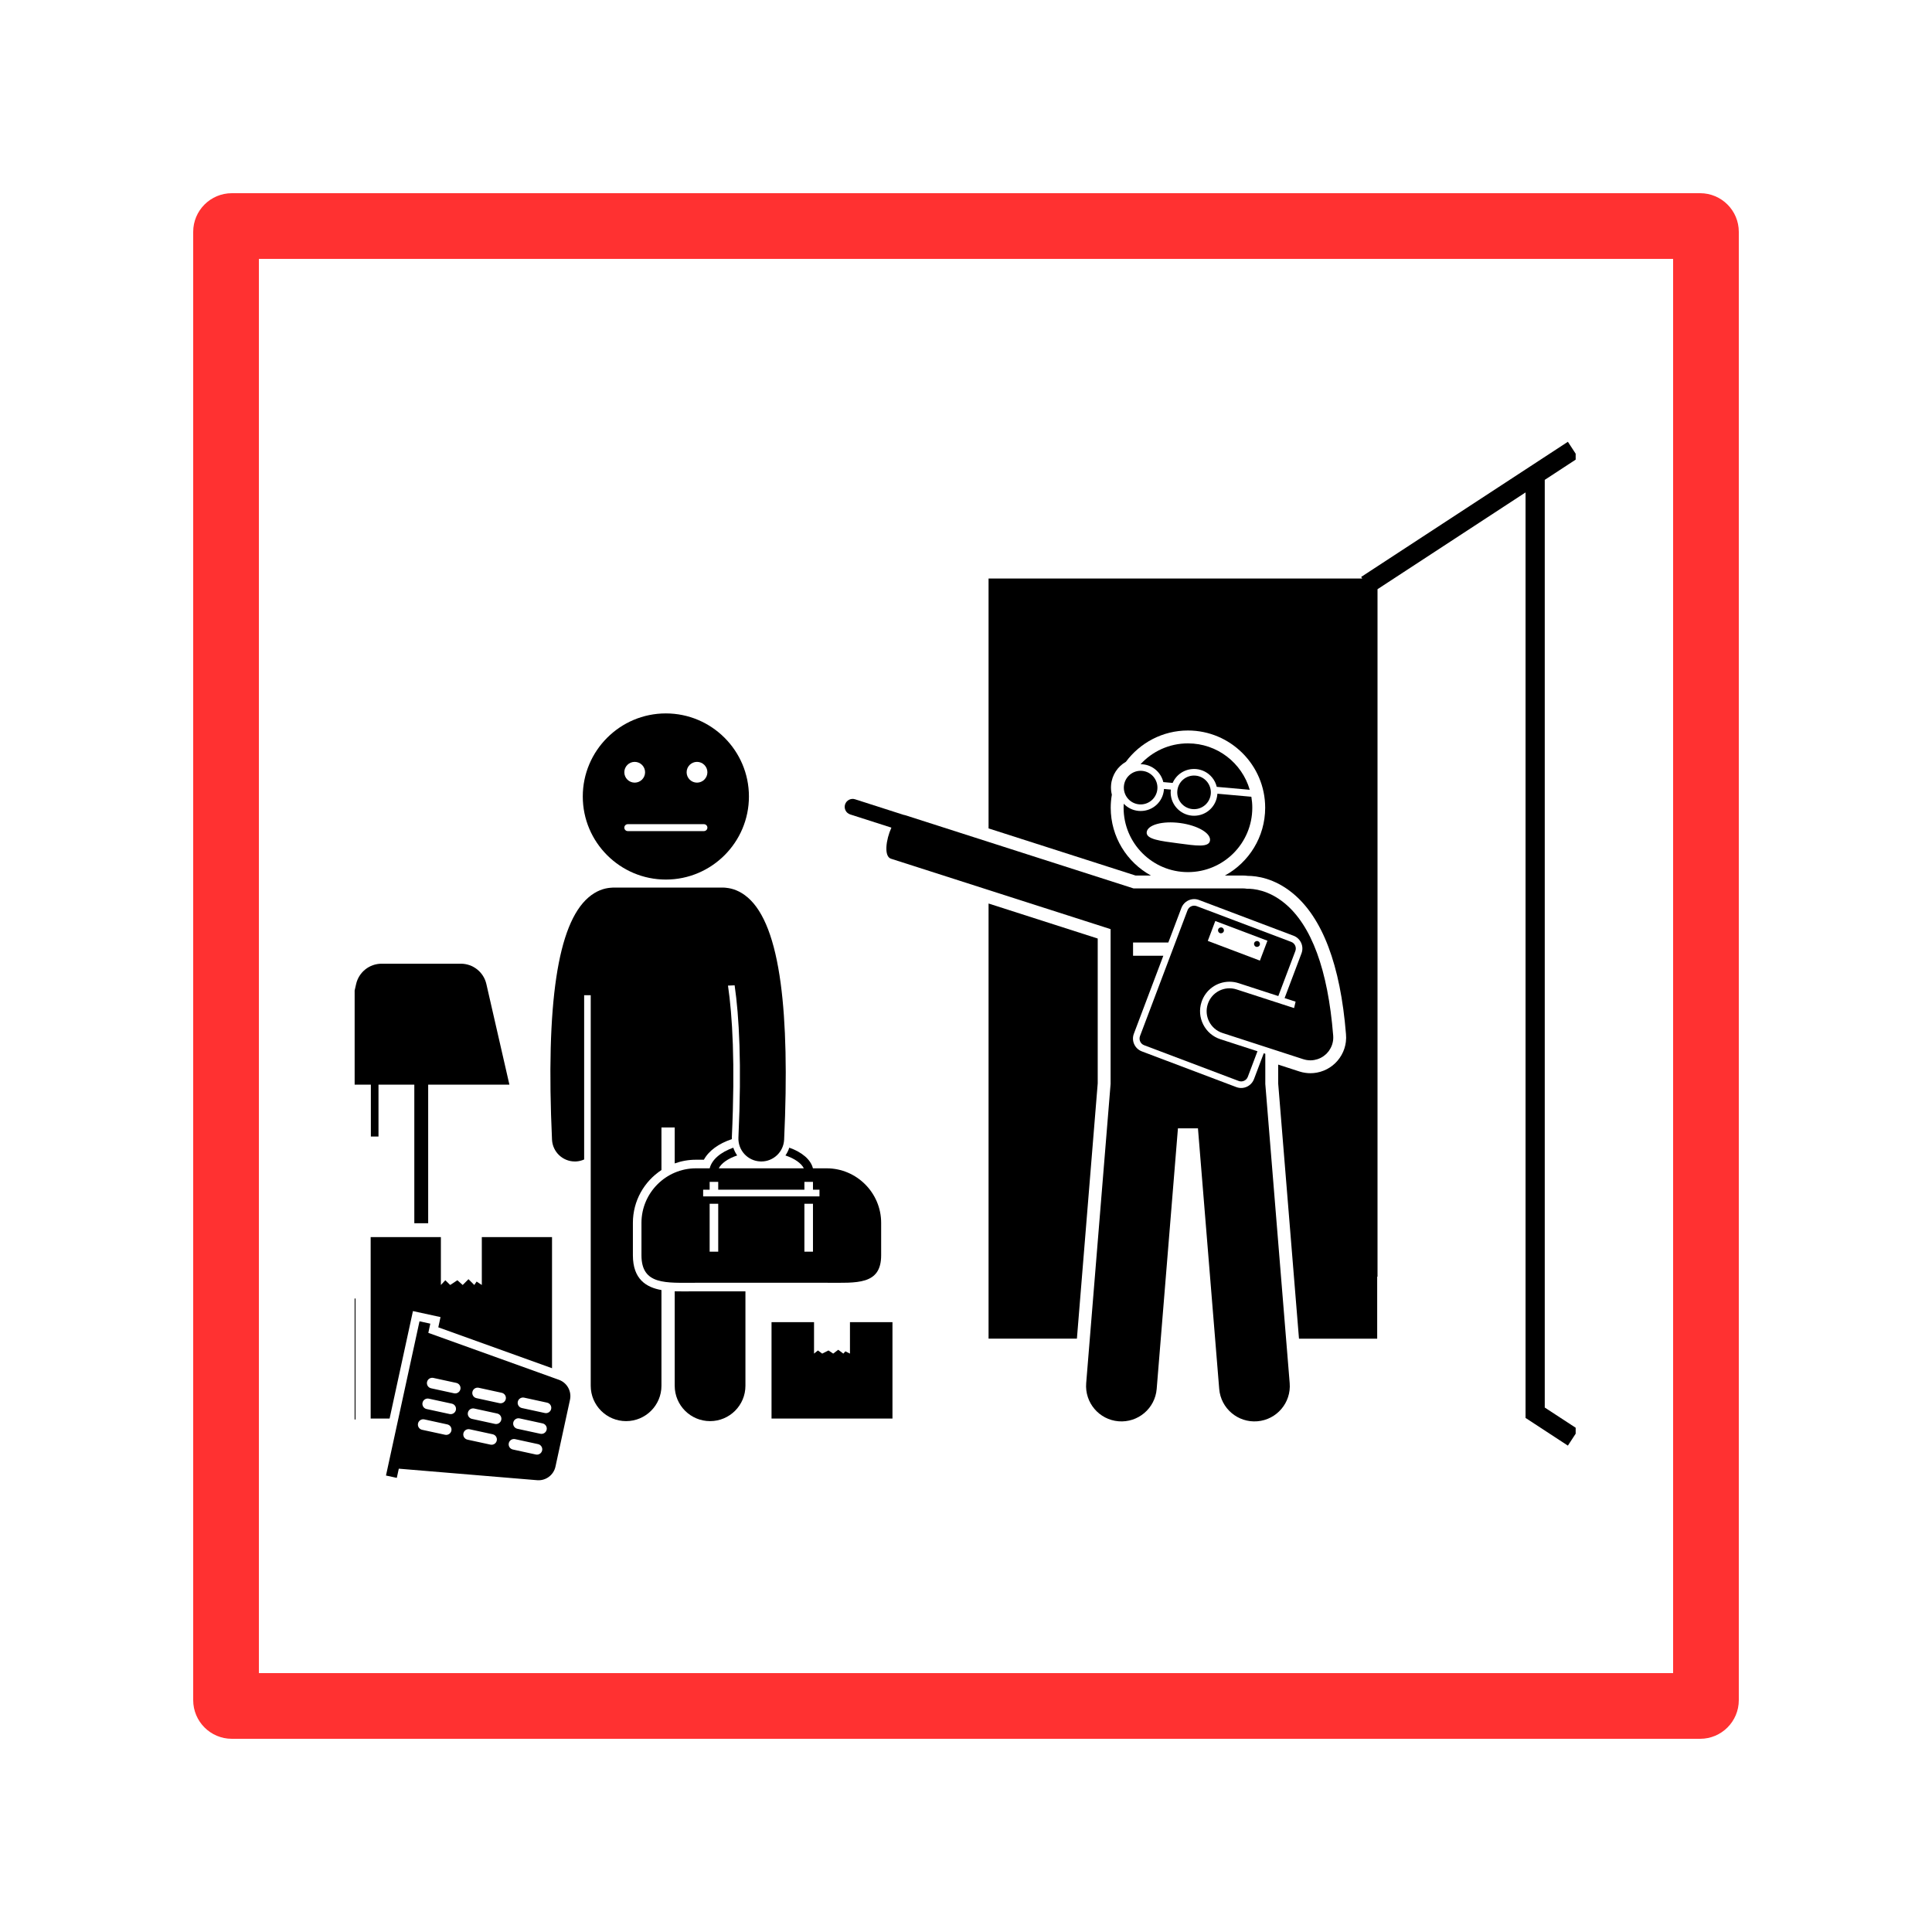
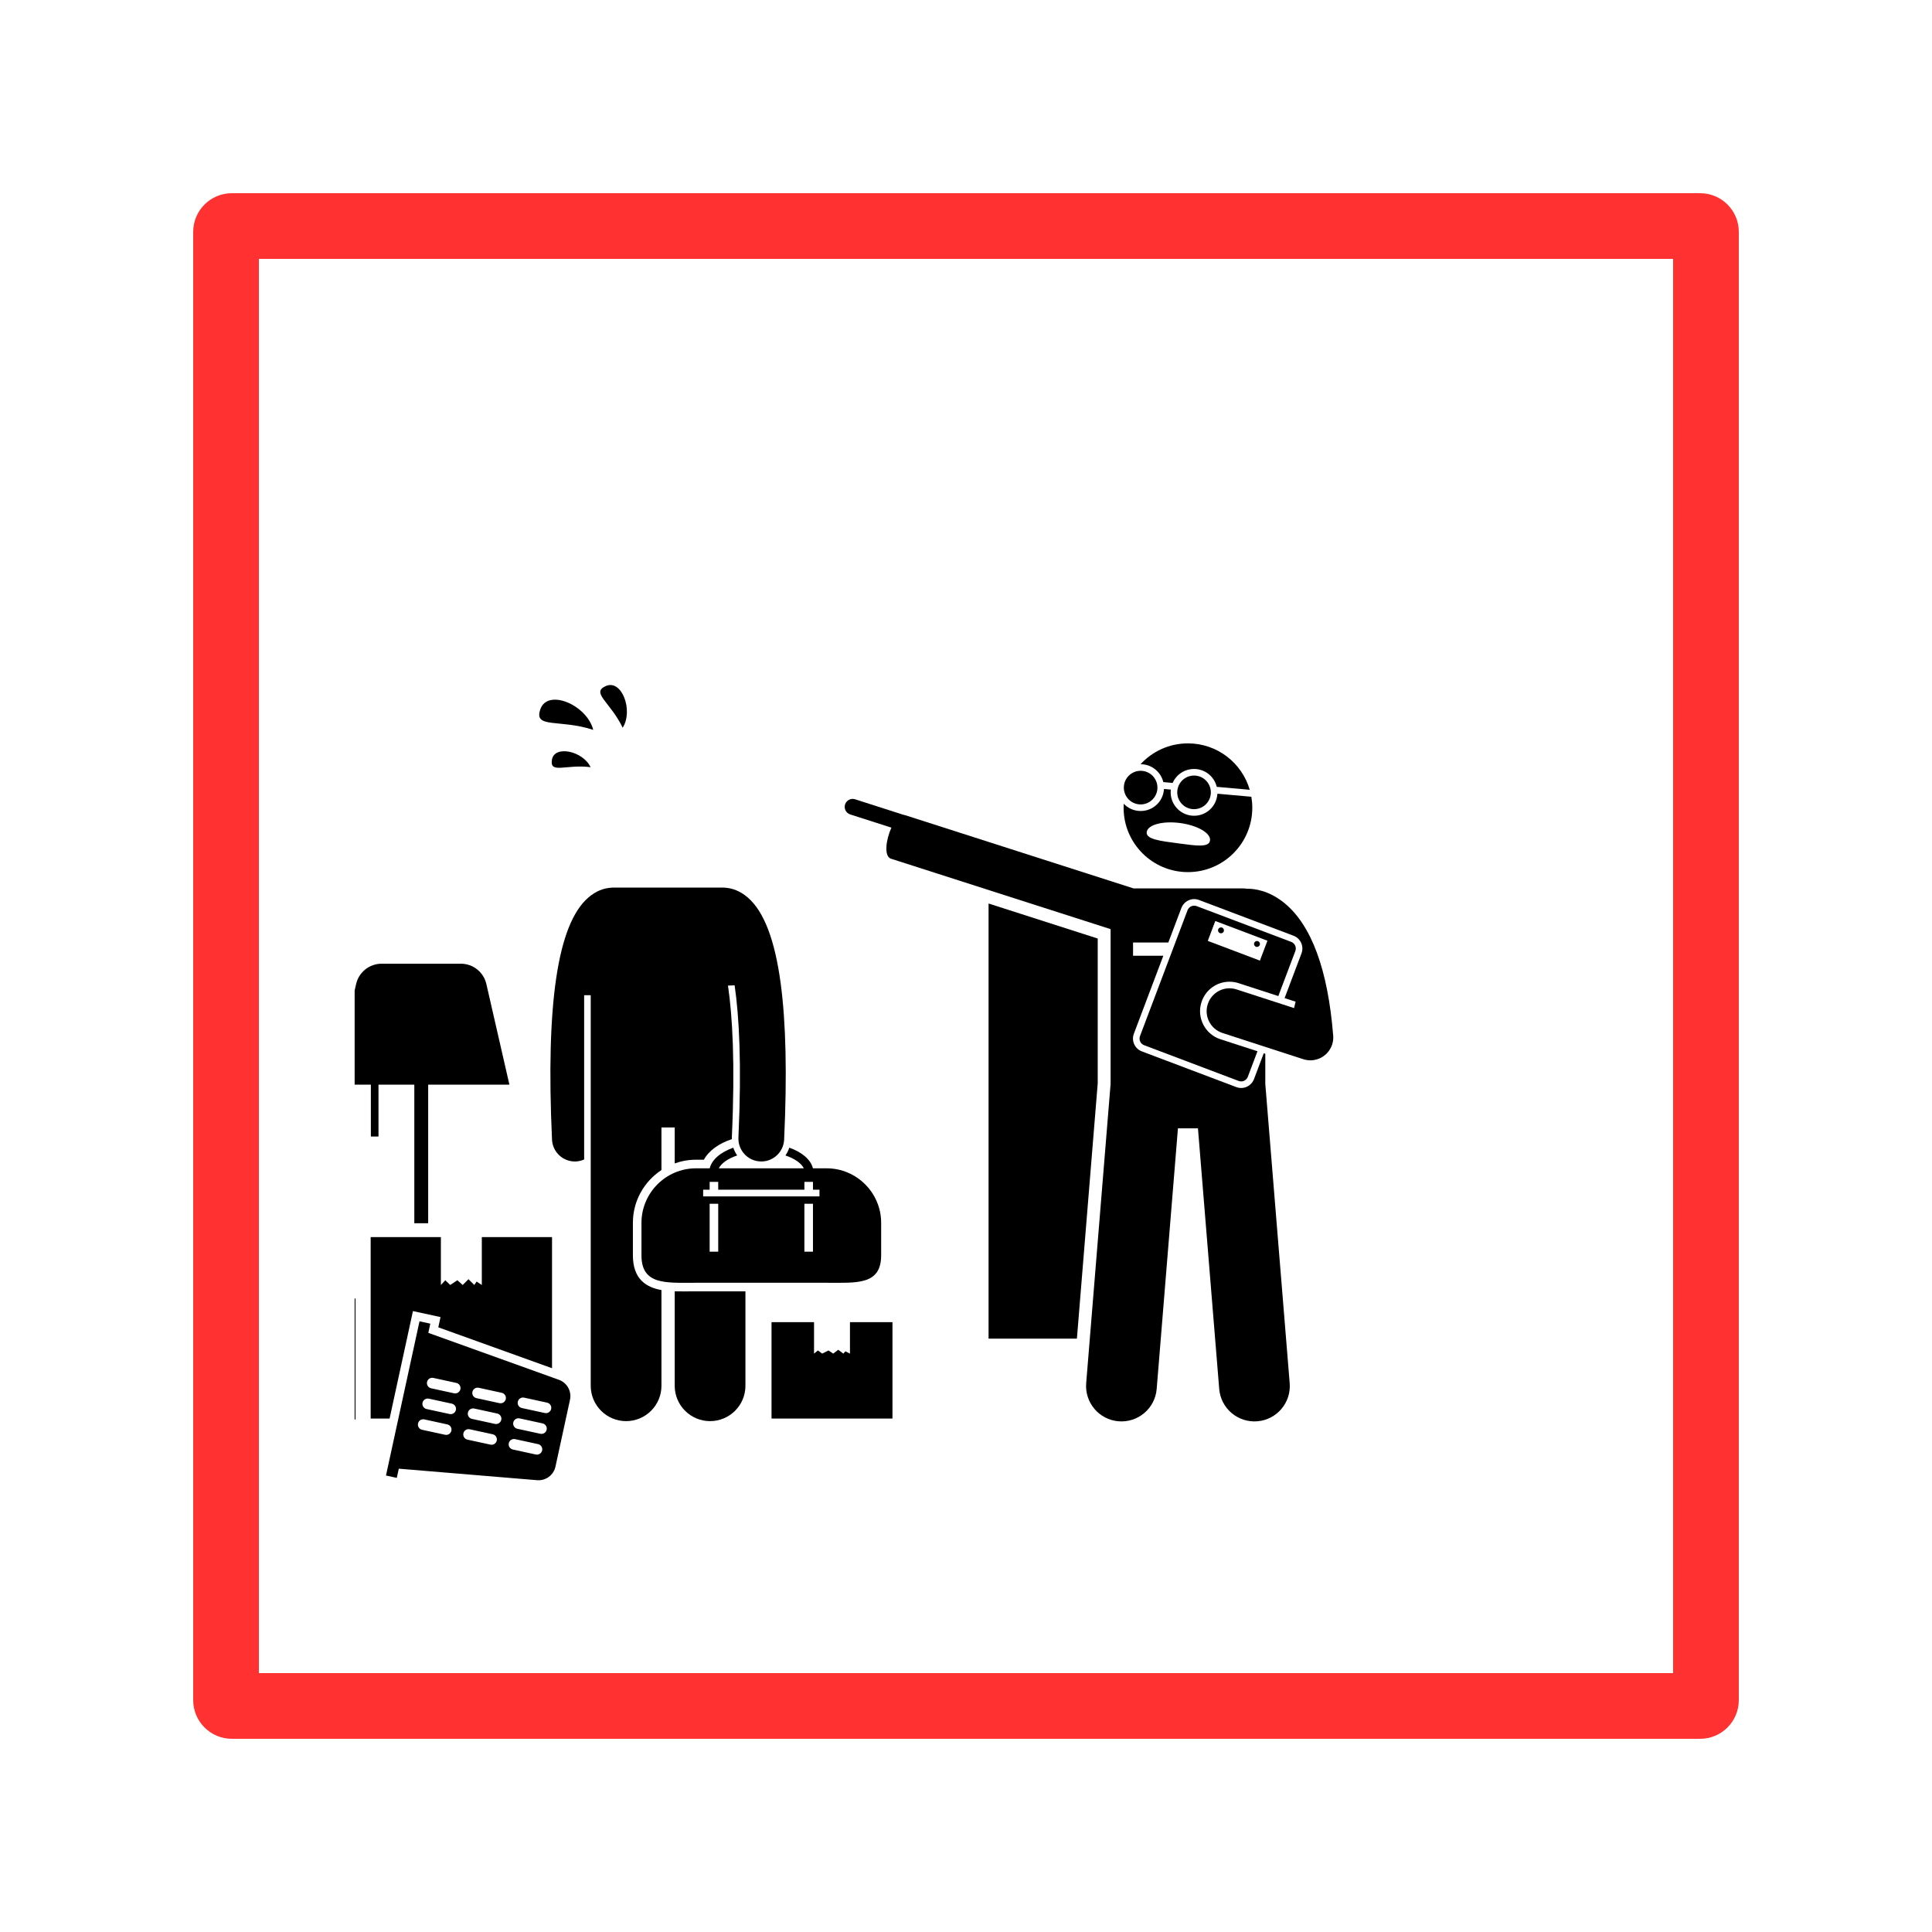
<svg xmlns="http://www.w3.org/2000/svg" width="500" zoomAndPan="magnify" viewBox="0 0 375 375" height="500" preserveAspectRatio="xMidYMid meet" version="1.0">
  <defs>
    <clipPath id="0343073639">
      <path d="M 37.5 37.5 L 337.5 37.5 L 337.5 337.5 L 37.5 337.5 Z M 37.5 37.5 " clip-rule="nonzero" />
    </clipPath>
    <clipPath id="e0554b7c95">
      <path d="M 45 37.5 L 330 37.5 C 334.141 37.5 337.5 40.859 337.5 45 L 337.5 330 C 337.5 334.141 334.141 337.5 330 337.5 L 45 337.5 C 40.859 337.5 37.5 334.141 37.5 330 L 37.5 45 C 37.5 40.859 40.859 37.5 45 37.5 Z M 45 37.5 " clip-rule="nonzero" />
    </clipPath>
    <clipPath id="e77dd0fb08">
-       <path d="M 191 85.598 L 305.836 85.598 L 305.836 281 L 191 281 Z M 191 85.598 " clip-rule="nonzero" />
-     </clipPath>
+       </clipPath>
    <clipPath id="a3ce41e3b7">
      <path d="M 68.836 252 L 70 252 L 70 276 L 68.836 276 Z M 68.836 252 " clip-rule="nonzero" />
    </clipPath>
    <clipPath id="f5ca624faa">
      <path d="M 68.836 187 L 99 187 L 99 238 L 68.836 238 Z M 68.836 187 " clip-rule="nonzero" />
    </clipPath>
    <clipPath id="b5082d11df">
-       <path d="M 102.605 122.93 L 150.914 122.93 L 150.914 170.863 L 102.605 170.863 Z M 102.605 122.93 " clip-rule="nonzero" />
-     </clipPath>
+       </clipPath>
    <clipPath id="02de596dc5">
      <path d="M 126.668 122.93 C 113.379 122.93 102.605 133.66 102.605 146.898 C 102.605 160.133 113.379 170.863 126.668 170.863 C 139.961 170.863 150.734 160.133 150.734 146.898 C 150.734 133.66 139.961 122.93 126.668 122.93 Z M 126.668 122.93 " clip-rule="nonzero" />
    </clipPath>
    <clipPath id="28247128c5">
      <path d="M 113.117 138.473 L 145.367 138.473 L 145.367 170.723 L 113.117 170.723 Z M 113.117 138.473 " clip-rule="nonzero" />
    </clipPath>
  </defs>
  <rect x="-37.5" width="450" fill="#ffffff" y="-37.5" height="450" fill-opacity="1" />
  <rect x="-37.5" width="450" fill="#ffffff" y="-37.5" height="450" fill-opacity="1" />
  <g clip-path="url(#0343073639)">
    <g clip-path="url(#e0554b7c95)">
      <path stroke-linecap="butt" transform="matrix(0.75, 0, 0, 0.75, 37.5, 37.5)" fill="none" stroke-linejoin="miter" d="M 10 0 L 390 0 C 395.521 0 400 4.479 400 10 L 400 390 C 400 395.521 395.521 400 390 400 L 10 400 C 4.479 400 -0 395.521 -0 390 L -0 10 C -0 4.479 4.479 0 10 0 Z M 10 0 " stroke="#ff3131" stroke-width="34" stroke-opacity="1" stroke-miterlimit="4" />
    </g>
  </g>
  <path fill="#000000" d="M 213.066 182.168 L 191.879 175.371 L 191.879 259.832 L 209.027 259.832 L 213.066 210.289 Z M 213.066 182.168 " fill-opacity="1" fill-rule="nonzero" />
  <g clip-path="url(#e77dd0fb08)">
    <path fill="#000000" d="M 267.312 247.801 L 267.375 247.801 L 267.375 114.363 L 296.109 95.578 L 296.109 275.219 L 304.324 280.594 L 306.367 277.469 L 299.836 273.203 L 299.836 93.141 L 306.363 88.871 L 304.324 85.75 L 264.203 111.98 L 264.402 112.289 L 191.879 112.289 L 191.879 160.793 L 220.414 169.941 L 223.402 169.941 C 218.754 167.395 215.59 162.453 215.59 156.781 C 215.59 155.918 215.668 155.074 215.809 154.25 C 215.66 153.648 215.602 153.016 215.66 152.363 C 215.832 150.406 216.949 148.773 218.535 147.867 C 221.27 144.184 225.648 141.789 230.578 141.789 C 238.844 141.789 245.57 148.516 245.57 156.781 C 245.57 162.453 242.406 167.395 237.754 169.941 L 241.305 169.941 C 241.59 169.941 241.879 169.965 242.18 170.004 C 243.914 170.008 247.336 170.445 250.887 173.352 C 256.684 178.09 260.172 187.297 261.254 200.715 C 261.301 201.211 261.297 201.711 261.234 202.207 C 261.227 202.273 261.211 202.34 261.203 202.406 C 261.18 202.559 261.156 202.715 261.121 202.867 C 261.09 203 261.051 203.129 261.016 203.258 C 260.992 203.34 260.973 203.426 260.945 203.508 C 260.945 203.516 260.941 203.523 260.941 203.531 C 260.926 203.57 260.91 203.605 260.898 203.645 C 260.84 203.812 260.777 203.977 260.707 204.137 C 260.691 204.176 260.672 204.215 260.652 204.254 C 260.574 204.422 260.492 204.586 260.406 204.742 C 260.395 204.762 260.383 204.785 260.371 204.805 C 259.484 206.367 258.031 207.516 256.32 208.02 C 256.293 208.031 256.262 208.039 256.23 208.047 C 256.043 208.098 255.852 208.145 255.66 208.18 C 255.633 208.188 255.602 208.191 255.574 208.199 C 255.176 208.27 254.766 208.309 254.348 208.309 C 254.23 208.309 254.113 208.301 253.996 208.297 C 253.941 208.293 253.887 208.293 253.832 208.289 C 253.738 208.281 253.648 208.27 253.559 208.258 C 253.477 208.25 253.395 208.242 253.312 208.23 C 253.219 208.215 253.121 208.195 253.027 208.176 C 252.957 208.164 252.883 208.152 252.812 208.137 C 252.703 208.109 252.598 208.082 252.492 208.051 C 252.438 208.035 252.387 208.023 252.332 208.008 C 252.289 207.992 252.246 207.984 252.203 207.969 L 248.094 206.637 L 248.094 210.289 L 252.133 259.836 L 267.312 259.836 Z M 267.312 247.801 " fill-opacity="1" fill-rule="nonzero" />
  </g>
  <path fill="#000000" d="M 92.512 248.75 L 92.055 249.414 L 90.93 248.289 L 89.809 249.414 L 88.777 248.496 L 87.379 249.414 L 86.438 248.496 L 85.574 249.414 L 85.574 240.121 L 71.945 240.121 L 71.945 275.336 L 75.621 275.336 L 80.152 254.48 L 85.504 255.645 L 85.074 257.633 L 107.148 265.57 L 107.148 240.121 L 93.52 240.121 L 93.52 249.414 Z M 92.512 248.75 " fill-opacity="1" fill-rule="nonzero" />
  <g clip-path="url(#a3ce41e3b7)">
    <path fill="#000000" d="M 16.047 275.52 L 69.004 275.52 L 69.004 252.043 L 48.5 252.043 L 48.5 258.238 L 46.984 257.793 L 46.297 258.238 L 44.605 257.488 L 42.918 258.238 L 41.363 257.625 L 39.262 258.238 L 37.848 257.625 L 36.551 258.238 L 36.551 252.043 L 16.047 252.043 Z M 16.047 275.52 " fill-opacity="1" fill-rule="nonzero" />
  </g>
  <path fill="#000000" d="M 243.07 156.781 C 243.07 156.055 243.004 155.34 242.887 154.648 L 236.289 154.059 C 236.289 154.105 236.289 154.152 236.285 154.199 C 236.074 156.559 234.133 158.336 231.77 158.336 C 231.766 158.336 231.766 158.336 231.766 158.336 C 231.633 158.336 231.5 158.332 231.363 158.32 C 228.871 158.098 227.023 155.887 227.242 153.395 C 227.246 153.348 227.258 153.305 227.262 153.258 L 225.922 153.137 C 225.918 153.184 225.922 153.23 225.918 153.277 C 225.707 155.637 223.766 157.414 221.398 157.414 C 221.266 157.414 221.129 157.406 220.992 157.395 C 219.887 157.297 218.875 156.805 218.117 156.004 C 218.098 156.262 218.09 156.52 218.09 156.781 C 218.09 163.684 223.68 169.277 230.578 169.277 C 237.48 169.277 243.07 163.684 243.07 156.781 Z M 222.574 161.504 C 222.762 160.086 225.668 159.301 229.059 159.75 C 232.453 160.203 235.055 161.719 234.863 163.137 C 234.676 164.555 232.102 164.145 228.707 163.695 C 225.312 163.246 222.387 162.922 222.574 161.504 Z M 222.574 161.504 " fill-opacity="1" fill-rule="nonzero" />
  <path fill="#000000" d="M 221.379 148.336 C 221.383 148.336 221.387 148.332 221.395 148.332 C 221.527 148.332 221.66 148.34 221.797 148.352 C 223.781 148.527 225.355 149.965 225.801 151.805 L 227.613 151.965 C 228.316 150.355 229.906 149.258 231.762 149.258 C 231.895 149.258 232.031 149.262 232.168 149.273 C 233.375 149.383 234.469 149.953 235.246 150.883 C 235.699 151.426 236.012 152.055 236.172 152.727 L 242.574 153.297 C 241.066 148.094 236.27 144.289 230.578 144.289 C 226.938 144.289 223.66 145.848 221.379 148.336 Z M 221.379 148.336 " fill-opacity="1" fill-rule="nonzero" />
  <path fill="#000000" d="M 221.684 149.625 C 219.891 149.465 218.309 150.789 218.148 152.586 C 217.988 154.379 219.312 155.965 221.105 156.125 C 222.902 156.285 224.484 154.957 224.645 153.164 C 224.805 151.367 223.48 149.785 221.684 149.625 Z M 221.684 149.625 " fill-opacity="1" fill-rule="nonzero" />
  <path fill="#000000" d="M 232.055 150.547 C 230.258 150.387 228.676 151.715 228.516 153.508 C 228.355 155.305 229.68 156.887 231.477 157.047 C 233.27 157.207 234.852 155.883 235.012 154.086 C 235.172 152.293 233.848 150.707 232.055 150.547 Z M 232.055 150.547 " fill-opacity="1" fill-rule="nonzero" />
  <path fill="#000000" d="M 245.594 204.539 L 245.293 204.441 L 243.395 209.465 C 243.039 210.406 242.156 211.078 241.152 211.168 C 240.75 211.203 240.355 211.148 239.977 211.008 L 221.625 204.07 C 220.258 203.551 219.562 202.02 220.082 200.648 L 225.801 185.512 L 219.926 185.512 L 219.926 182.945 L 226.77 182.945 L 229.309 176.23 C 229.664 175.285 230.543 174.617 231.551 174.523 C 231.953 174.488 232.348 174.543 232.727 174.688 L 251.078 181.625 C 252.445 182.141 253.137 183.676 252.621 185.043 L 249.34 193.73 L 251.473 194.422 L 251.18 195.668 L 240.02 192.047 C 237.684 191.285 235.18 192.566 234.426 194.902 C 233.668 197.234 234.945 199.742 237.277 200.5 L 252.977 205.594 C 252.984 205.594 252.992 205.598 253 205.598 C 253.203 205.664 253.406 205.711 253.617 205.746 C 253.652 205.754 253.691 205.758 253.727 205.762 C 253.926 205.789 254.125 205.809 254.328 205.809 C 254.336 205.809 254.34 205.812 254.348 205.812 C 254.355 205.812 254.363 205.809 254.375 205.809 C 254.48 205.809 254.59 205.805 254.699 205.797 C 254.785 205.789 254.867 205.773 254.953 205.762 C 254.996 205.758 255.039 205.754 255.086 205.746 C 255.285 205.711 255.484 205.664 255.676 205.602 C 255.707 205.594 255.738 205.582 255.77 205.57 C 255.961 205.508 256.148 205.43 256.328 205.34 C 256.336 205.336 256.344 205.336 256.352 205.328 C 256.539 205.234 256.715 205.125 256.887 205.008 C 256.918 204.984 256.949 204.961 256.98 204.938 C 257.145 204.816 257.301 204.688 257.449 204.547 C 257.465 204.531 257.48 204.512 257.496 204.496 C 257.625 204.363 257.746 204.223 257.859 204.078 C 257.887 204.039 257.918 204.004 257.945 203.969 C 258.062 203.805 258.168 203.633 258.262 203.453 C 258.281 203.418 258.301 203.383 258.316 203.348 C 258.414 203.152 258.504 202.949 258.57 202.738 C 258.57 202.734 258.574 202.73 258.574 202.727 C 258.617 202.594 258.656 202.453 258.684 202.312 C 258.695 202.262 258.703 202.215 258.711 202.164 C 258.727 202.074 258.746 201.98 258.758 201.887 C 258.77 201.789 258.773 201.695 258.777 201.598 C 258.781 201.551 258.785 201.504 258.785 201.453 C 258.789 201.309 258.785 201.164 258.773 201.02 C 258.773 201.016 258.773 201.016 258.773 201.016 C 258.773 201.016 258.773 201.012 258.773 201.012 C 258.77 200.992 258.77 200.973 258.766 200.949 C 257.742 188.219 254.559 179.582 249.305 175.285 C 246.211 172.754 243.301 172.477 242.004 172.504 C 241.777 172.465 241.543 172.441 241.305 172.441 L 220.023 172.441 L 175.652 158.215 C 175.574 158.191 175.5 158.176 175.422 158.172 L 165.969 155.141 C 165.16 154.879 164.289 155.328 164.027 156.141 C 163.77 156.953 164.215 157.824 165.027 158.082 L 173.02 160.645 C 171.957 162.992 171.535 166.227 172.938 166.676 L 215.566 180.344 L 215.566 210.391 L 210.828 268.473 C 210.523 272.254 213.336 275.566 217.113 275.871 C 220.891 276.18 224.203 273.367 224.512 269.59 L 228.637 219.008 L 232.523 219.008 L 236.648 269.59 C 236.957 273.367 240.27 276.18 244.047 275.871 C 247.824 275.566 250.637 272.254 250.328 268.473 L 245.594 210.391 Z M 245.594 204.539 " fill-opacity="1" fill-rule="nonzero" />
  <path fill="#000000" d="M 222.074 202.875 L 240.426 209.812 C 241.137 210.082 241.93 209.723 242.199 209.012 L 244.074 204.047 L 236.883 201.715 C 235.43 201.242 234.25 200.234 233.555 198.871 C 232.859 197.512 232.738 195.961 233.211 194.508 C 233.977 192.141 236.16 190.551 238.645 190.551 C 239.246 190.551 239.84 190.645 240.414 190.832 L 248.121 193.336 L 251.426 184.594 C 251.695 183.883 251.336 183.086 250.625 182.82 L 232.273 175.879 C 231.562 175.613 230.77 175.969 230.5 176.68 L 221.273 201.102 C 221.008 201.812 221.363 202.605 222.074 202.875 Z M 235.887 178.766 L 246.008 182.594 L 244.547 186.453 L 234.43 182.625 Z M 235.887 178.766 " fill-opacity="1" fill-rule="nonzero" />
  <path fill="#000000" d="M 237.195 180.043 C 236.898 179.934 236.566 180.082 236.457 180.379 C 236.344 180.676 236.492 181.004 236.789 181.117 C 237.086 181.23 237.414 181.078 237.527 180.785 C 237.641 180.488 237.488 180.156 237.195 180.043 Z M 237.195 180.043 " fill-opacity="1" fill-rule="nonzero" />
  <path fill="#000000" d="M 244.184 182.688 C 243.887 182.574 243.555 182.723 243.445 183.02 C 243.332 183.316 243.48 183.648 243.777 183.758 C 244.074 183.871 244.406 183.723 244.516 183.426 C 244.629 183.129 244.48 182.797 244.184 182.688 Z M 244.184 182.688 " fill-opacity="1" fill-rule="nonzero" />
  <g clip-path="url(#f5ca624faa)">
    <path fill="#000000" d="M 69.125 190.996 L 64.648 210.531 L 71.984 210.531 L 71.984 220.602 L 73.465 220.602 L 73.465 210.531 L 80.418 210.531 L 80.418 237.43 L 83.109 237.43 L 83.109 210.531 L 98.875 210.531 L 94.402 190.996 C 93.871 188.688 91.82 187.055 89.453 187.055 L 74.074 187.055 C 71.707 187.055 69.652 188.688 69.125 190.996 Z M 69.125 190.996 " fill-opacity="1" fill-rule="nonzero" />
  </g>
  <path fill="#000000" d="M 144.688 250.648 L 135.082 250.648 C 134.664 250.648 133.051 250.66 132.664 250.66 C 132.125 250.66 131.551 250.66 130.961 250.641 L 130.961 268.977 C 130.961 272.77 134.035 275.84 137.824 275.84 C 141.613 275.84 144.688 272.77 144.688 268.977 Z M 144.688 250.648 " fill-opacity="1" fill-rule="nonzero" />
-   <path fill="#000000" d="M 117.184 156.621 C 117.184 163.52 122.773 169.117 129.672 169.117 C 136.574 169.117 142.164 163.52 142.164 156.621 C 142.164 149.719 136.574 144.125 129.672 144.125 C 122.773 144.125 117.184 149.719 117.184 156.621 Z M 128.641 156.371 C 132.426 157.238 135.086 159.723 134.582 161.914 C 134.082 164.105 131.516 161.207 127.73 160.34 C 123.945 159.469 120.375 160.957 120.875 158.766 C 121.379 156.574 124.855 155.5 128.641 156.371 Z M 128.641 156.371 " fill-opacity="1" fill-rule="nonzero" />
  <path fill="#000000" d="M 114.66 193.172 L 114.66 268.977 C 114.66 272.77 117.734 275.84 121.523 275.84 C 125.312 275.84 128.387 272.77 128.387 268.977 L 128.387 250.398 C 125.473 249.883 122.844 248.328 122.844 243.652 L 122.844 237.348 C 122.844 233.066 125.051 229.297 128.387 227.105 L 128.387 218.844 L 130.961 218.844 L 130.961 225.82 C 132.25 225.355 133.637 225.102 135.082 225.102 L 136.625 225.102 C 137.574 223.348 139.52 221.945 142.055 221.105 C 142.051 220.98 142.047 220.859 142.051 220.734 C 142.715 206.297 142.156 197.102 141.301 191.305 L 142.59 191.25 C 143.457 197.199 143.988 206.461 143.328 220.793 C 143.215 223.246 145.109 225.324 147.559 225.434 C 147.629 225.438 147.699 225.441 147.77 225.441 C 150.125 225.441 152.09 223.582 152.199 221.203 C 152.781 208.613 152.559 198.543 151.531 190.879 C 150.398 182.441 148.281 176.926 145.16 174.219 C 143.617 172.879 142.109 172.438 141 172.328 C 140.801 172.301 140.602 172.281 140.398 172.281 L 118.949 172.281 C 118.754 172.281 118.562 172.297 118.375 172.324 C 117.262 172.43 115.742 172.867 114.188 174.219 C 108.234 179.383 105.93 194.75 107.145 221.203 C 107.258 223.582 109.219 225.441 111.578 225.441 C 111.648 225.441 111.719 225.438 111.789 225.438 C 112.355 225.41 112.891 225.273 113.383 225.055 L 113.383 193.172 Z M 114.66 193.172 " fill-opacity="1" fill-rule="nonzero" />
  <path fill="#000000" d="M 115.148 141.664 C 113.93 136.836 106.324 133.582 104.887 137.652 C 103.531 141.484 108.551 139.52 115.148 141.664 Z M 115.148 141.664 " fill-opacity="1" fill-rule="nonzero" />
  <path fill="#000000" d="M 117.574 133.164 C 114.633 134.477 118.5 136.289 120.863 141.254 C 122.977 137.918 120.695 131.77 117.574 133.164 Z M 117.574 133.164 " fill-opacity="1" fill-rule="nonzero" />
  <path fill="#000000" d="M 114.629 148.91 C 113.18 145.777 107.582 144.539 107.125 147.496 C 106.695 150.277 109.859 148.297 114.629 148.91 Z M 114.629 148.91 " fill-opacity="1" fill-rule="nonzero" />
  <path fill="#000000" d="M 135.082 248.984 L 160.457 248.984 C 166.273 248.984 171.031 249.469 171.031 243.652 L 171.031 237.348 C 171.031 231.531 166.273 226.77 160.457 226.77 L 157.789 226.77 C 157.367 225.066 155.652 223.625 153.199 222.762 C 153.023 223.309 152.773 223.816 152.453 224.273 C 154.273 224.883 155.547 225.812 156.023 226.77 L 139.516 226.77 C 139.992 225.812 141.266 224.883 143.086 224.273 C 142.766 223.816 142.512 223.309 142.332 222.766 C 139.887 223.629 138.172 225.066 137.75 226.77 L 135.082 226.77 C 129.266 226.77 124.508 231.531 124.508 237.348 L 124.508 243.652 C 124.508 249.469 129.266 248.984 135.082 248.984 Z M 137.742 242.953 L 137.742 233.652 L 139.406 233.652 L 139.406 242.953 Z M 156.133 242.953 L 156.133 233.652 L 157.797 233.652 L 157.797 242.953 Z M 137.742 230.922 L 137.742 229.395 L 139.406 229.395 L 139.406 230.922 L 156.133 230.922 L 156.133 229.395 L 157.797 229.395 L 157.797 230.922 L 159.059 230.922 L 159.059 232.215 L 136.48 232.215 L 136.48 230.922 Z M 137.742 230.922 " fill-opacity="1" fill-rule="nonzero" />
  <path fill="#000000" d="M 83.523 256.922 L 81.426 256.465 L 74.918 286.398 L 77.02 286.855 L 77.406 285.07 L 104.254 287.305 C 105.934 287.445 107.457 286.316 107.816 284.672 L 110.633 271.699 C 110.992 270.051 110.074 268.391 108.488 267.82 L 83.137 258.707 Z M 82.012 272.266 C 82.133 271.711 82.68 271.359 83.238 271.48 L 87.699 272.449 C 88.254 272.57 88.609 273.117 88.488 273.676 C 88.367 274.23 87.816 274.582 87.262 274.461 L 82.801 273.492 C 82.242 273.371 81.891 272.824 82.012 272.266 Z M 87.613 277.699 C 87.492 278.258 86.941 278.609 86.387 278.488 L 81.926 277.52 C 81.367 277.398 81.016 276.848 81.137 276.293 C 81.258 275.738 81.805 275.383 82.363 275.504 L 86.824 276.477 C 87.379 276.598 87.734 277.145 87.613 277.699 Z M 96.422 279.617 C 96.301 280.172 95.75 280.523 95.195 280.402 L 90.734 279.434 C 90.176 279.312 89.824 278.766 89.945 278.207 C 90.066 277.652 90.613 277.301 91.172 277.422 L 95.633 278.391 C 96.188 278.512 96.543 279.059 96.422 279.617 Z M 105.23 281.531 C 105.109 282.086 104.559 282.441 104.004 282.32 L 99.543 281.348 C 98.984 281.227 98.633 280.68 98.754 280.125 C 98.875 279.566 99.422 279.215 99.98 279.336 L 104.441 280.305 C 104.996 280.426 105.352 280.977 105.23 281.531 Z M 106.105 277.504 C 105.984 278.062 105.434 278.414 104.879 278.293 L 100.418 277.324 C 99.859 277.203 99.508 276.652 99.629 276.098 C 99.75 275.543 100.297 275.188 100.855 275.309 L 105.316 276.281 C 105.871 276.402 106.227 276.949 106.105 277.504 Z M 100.504 272.07 C 100.625 271.516 101.172 271.164 101.727 271.281 L 106.191 272.254 C 106.746 272.375 107.102 272.922 106.98 273.48 C 106.859 274.035 106.309 274.387 105.754 274.266 L 101.293 273.297 C 100.734 273.176 100.383 272.625 100.504 272.07 Z M 91.695 270.156 C 91.816 269.598 92.363 269.246 92.922 269.367 L 97.383 270.34 C 97.938 270.461 98.293 271.008 98.172 271.562 C 98.051 272.117 97.5 272.473 96.945 272.352 L 92.484 271.379 C 91.926 271.262 91.574 270.711 91.695 270.156 Z M 90.82 274.184 C 90.941 273.625 91.488 273.273 92.047 273.395 L 96.508 274.363 C 97.062 274.484 97.418 275.035 97.297 275.59 C 97.176 276.145 96.625 276.5 96.07 276.379 L 91.609 275.406 C 91.051 275.285 90.699 274.738 90.82 274.184 Z M 84.113 267.453 L 88.574 268.422 C 89.129 268.543 89.484 269.094 89.363 269.648 C 89.242 270.203 88.691 270.555 88.137 270.438 L 83.676 269.465 C 83.117 269.344 82.766 268.797 82.887 268.238 C 83.008 267.684 83.555 267.332 84.113 267.453 Z M 84.113 267.453 " fill-opacity="1" fill-rule="nonzero" />
  <path fill="#000000" d="M 173.227 256.629 L 164.977 256.629 L 164.977 262.734 L 164.09 262.293 L 163.688 262.734 L 162.703 261.988 L 161.719 262.734 L 160.812 262.125 L 159.586 262.734 L 158.762 262.125 L 158.004 262.734 L 158.004 256.629 L 149.754 256.629 L 149.754 275.336 L 173.227 275.336 Z M 173.227 256.629 " fill-opacity="1" fill-rule="nonzero" />
  <g clip-path="url(#b5082d11df)">
    <g clip-path="url(#02de596dc5)">
      <path fill="#ffffff" d="M 102.605 122.93 L 150.727 122.93 L 150.727 170.863 L 102.605 170.863 Z M 102.605 122.93 " fill-opacity="1" fill-rule="nonzero" />
    </g>
  </g>
  <g clip-path="url(#28247128c5)">
-     <path fill="#000000" d="M 129.242 138.473 C 120.352 138.473 113.117 145.707 113.117 154.598 C 113.117 163.488 120.352 170.723 129.242 170.723 C 138.133 170.723 145.367 163.488 145.367 154.598 C 145.367 145.707 138.133 138.473 129.242 138.473 Z M 123.195 147.879 C 124.305 147.879 125.211 148.785 125.211 149.895 C 125.211 151.008 124.305 151.91 123.195 151.91 C 122.082 151.91 121.18 151.008 121.18 149.895 C 121.18 148.785 122.082 147.879 123.195 147.879 Z M 136.633 161.316 L 121.852 161.316 C 121.48 161.316 121.18 161.016 121.18 160.645 C 121.18 160.273 121.48 159.973 121.852 159.973 L 136.633 159.973 C 137.004 159.973 137.305 160.273 137.305 160.645 C 137.305 161.016 137.004 161.316 136.633 161.316 Z M 135.289 151.91 C 134.176 151.91 133.273 151.008 133.273 149.895 C 133.273 148.785 134.176 147.879 135.289 147.879 C 136.398 147.879 137.305 148.785 137.305 149.895 C 137.305 151.008 136.398 151.91 135.289 151.91 Z M 135.289 151.91 " fill-opacity="1" fill-rule="nonzero" />
-   </g>
+     </g>
</svg>